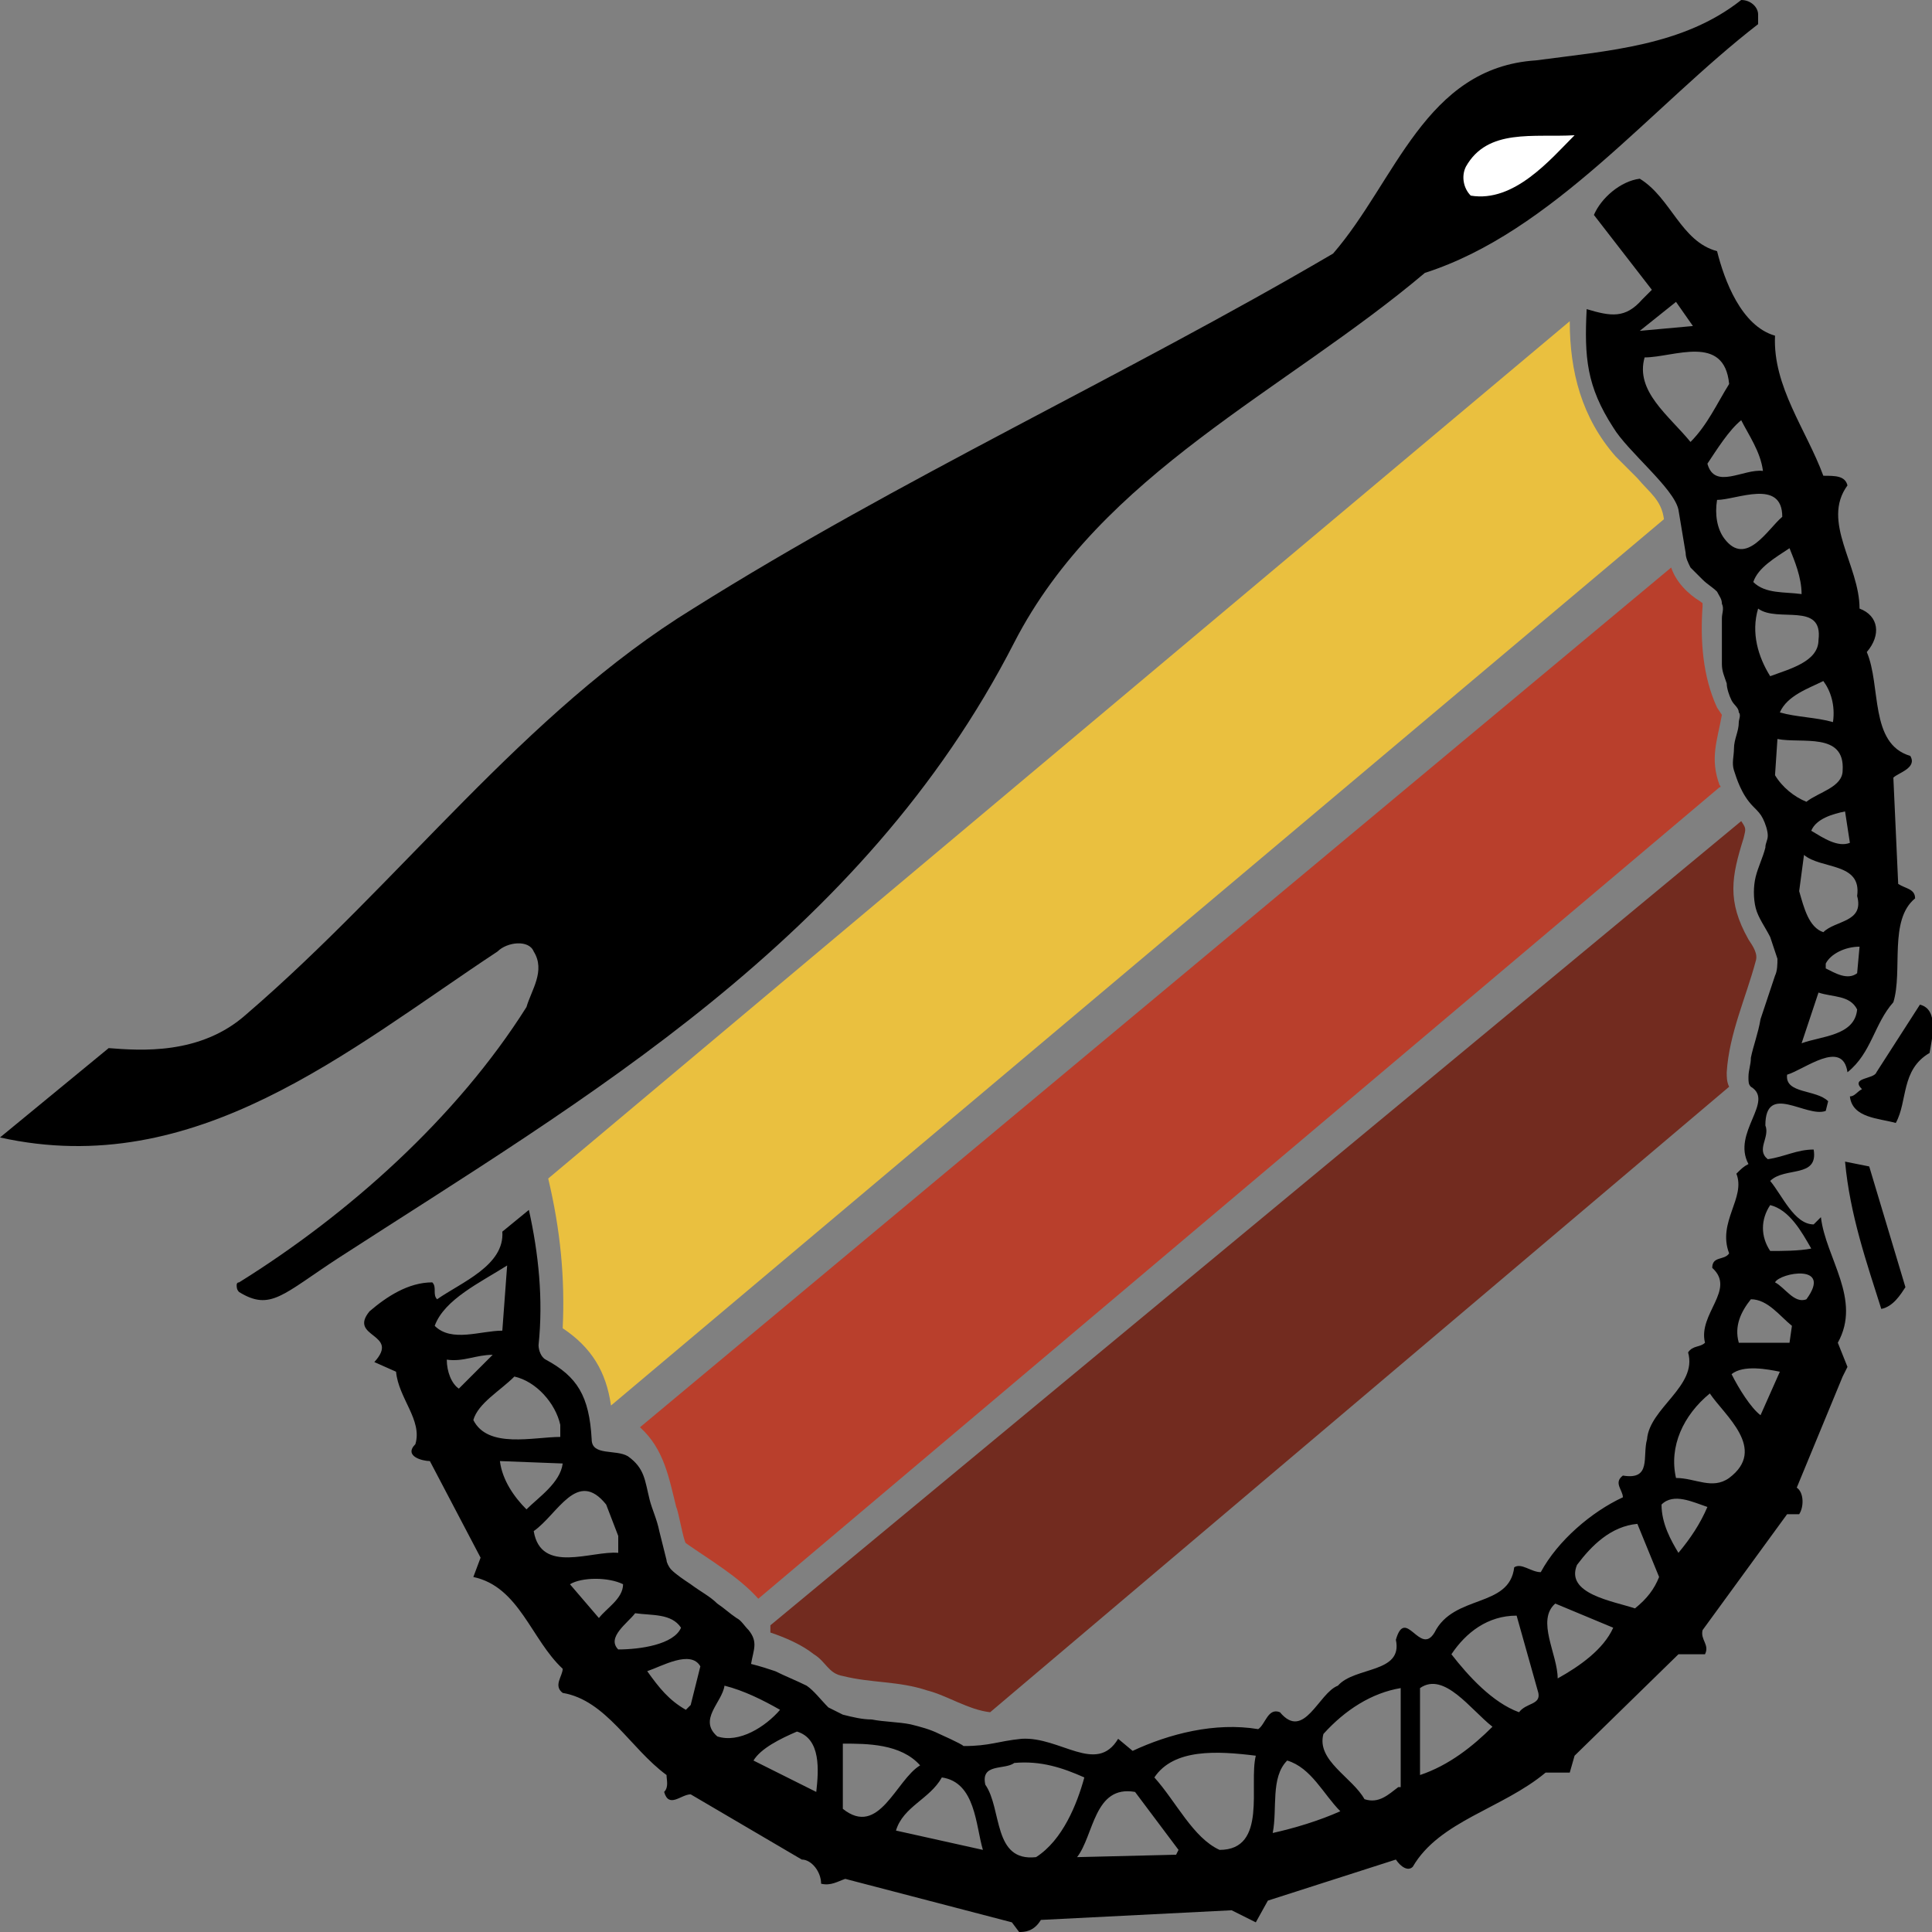
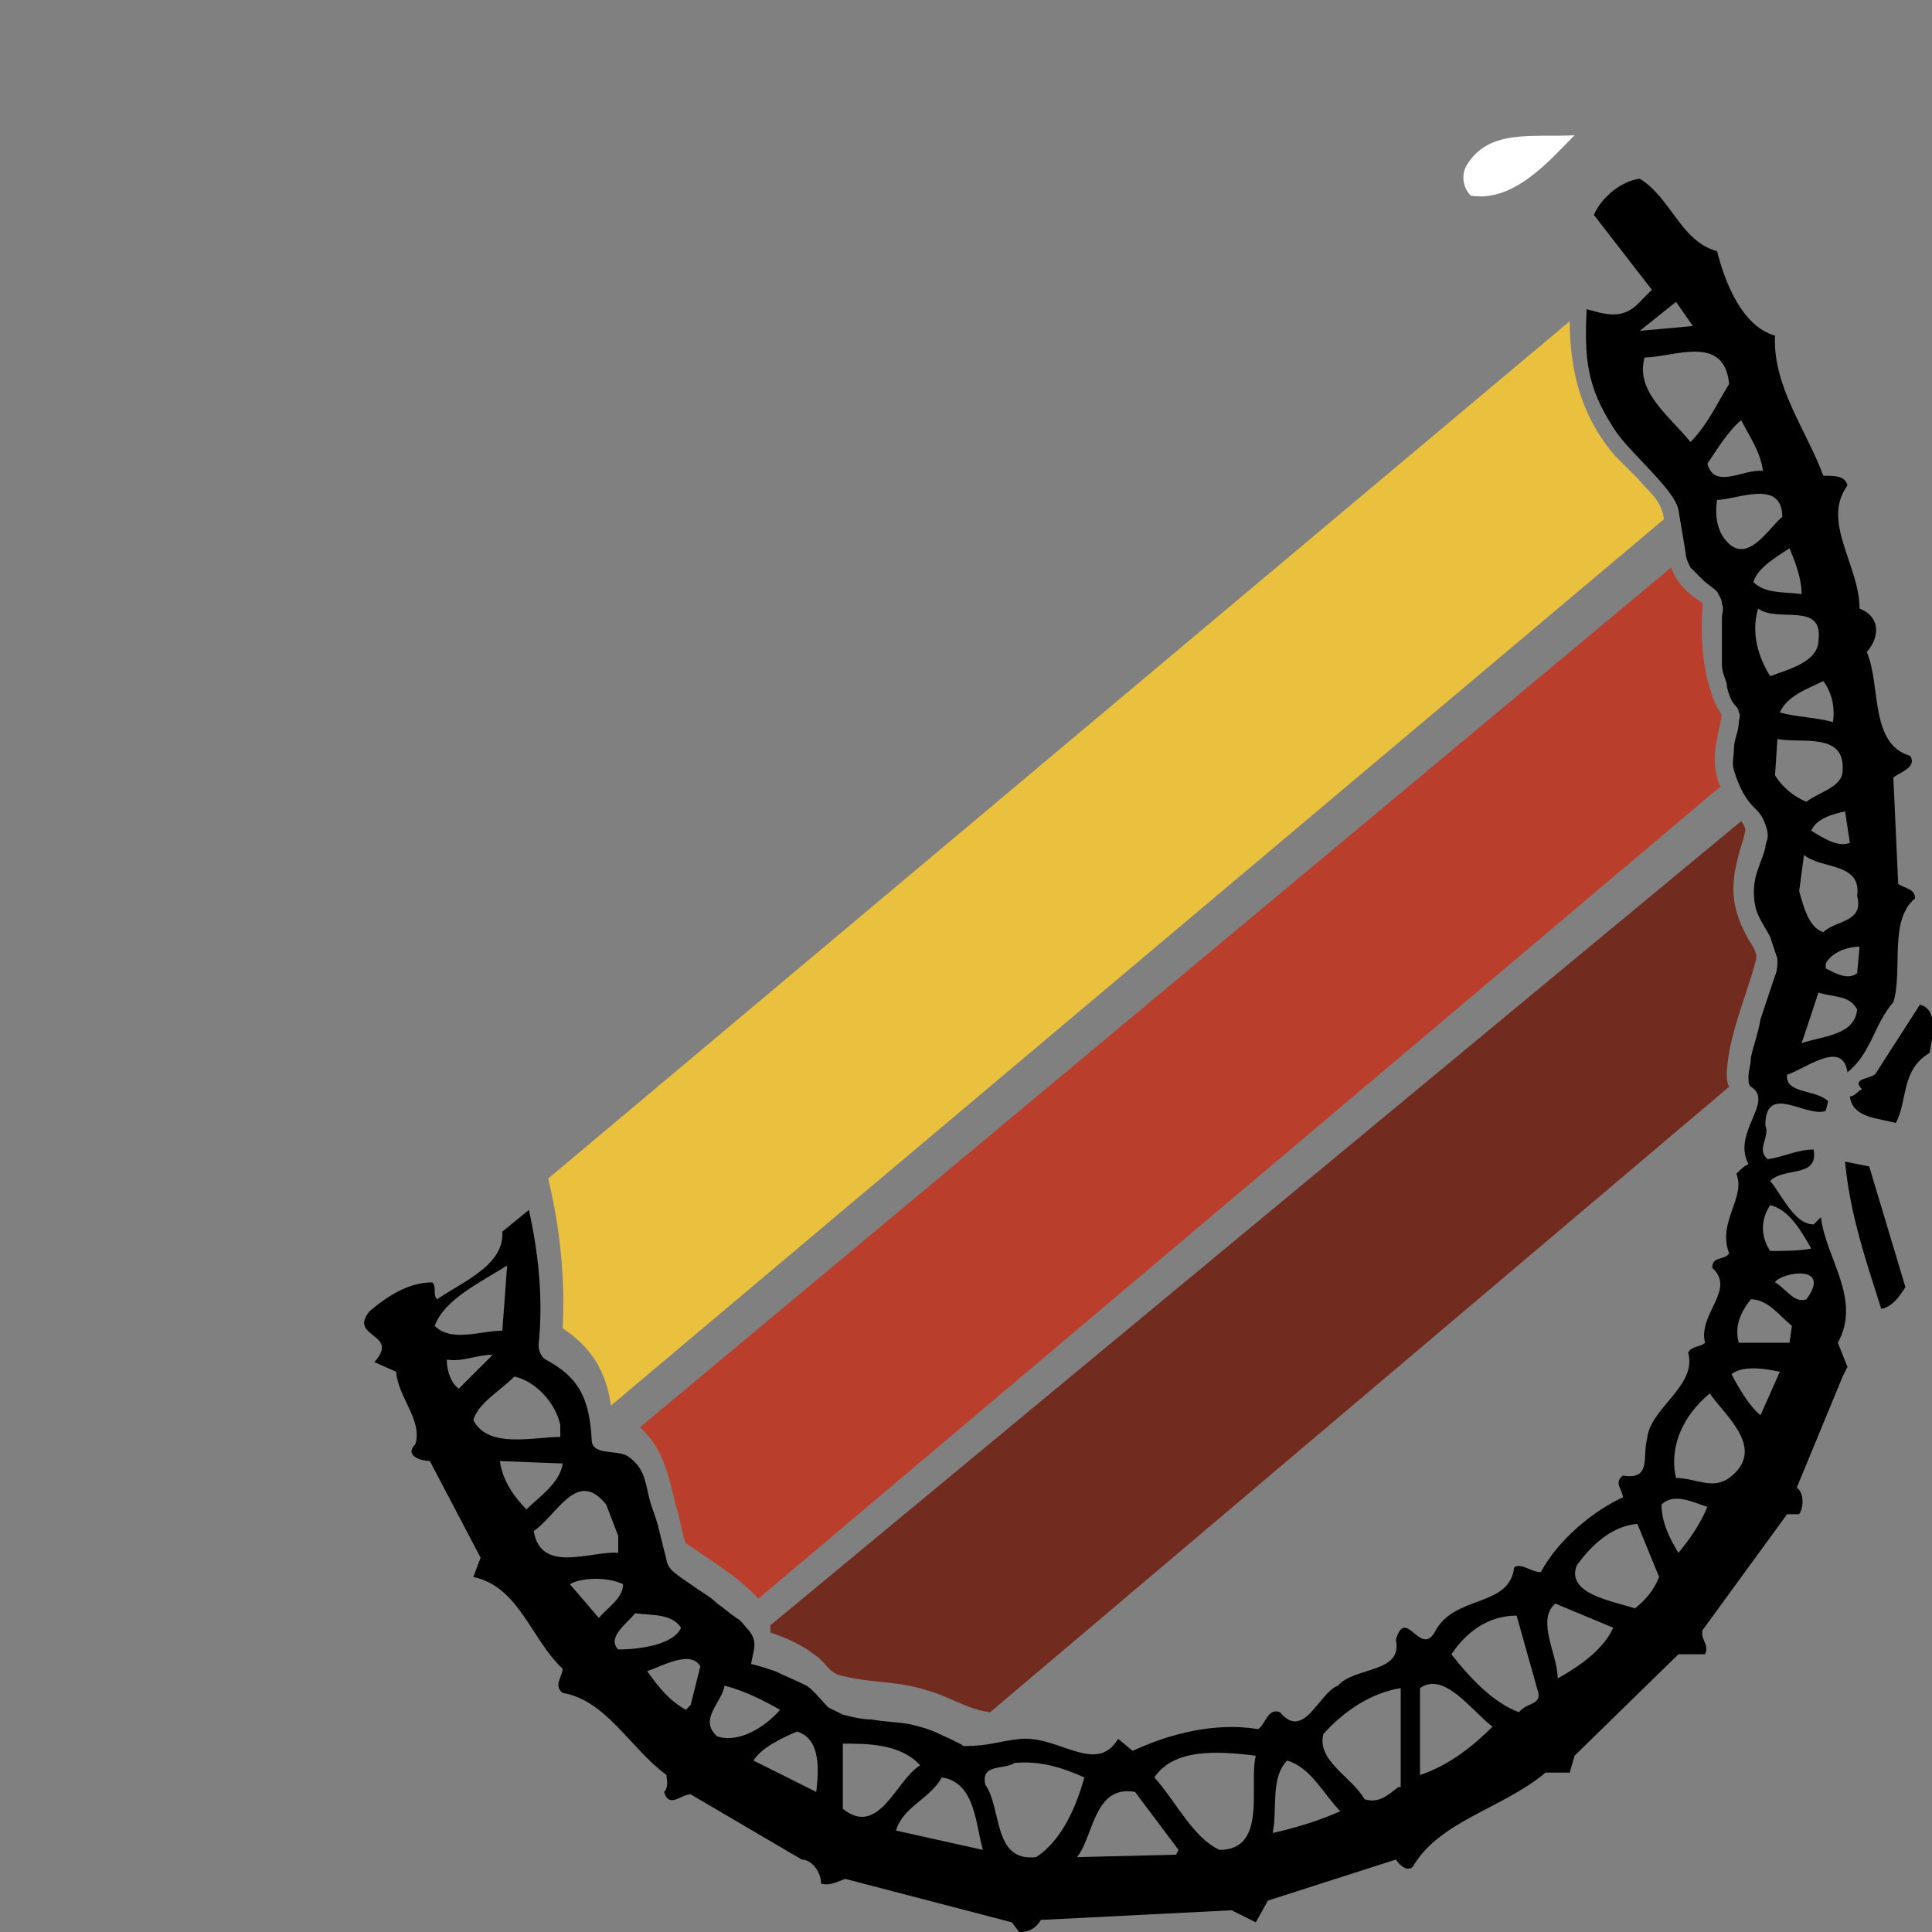
<svg xmlns="http://www.w3.org/2000/svg" enable-background="new 0 0 80 80" viewBox="0 0 80 80">
  <rect x="0" y="0" width="80" height="80" fill="#808080" stroke="none" />
  <g clip-rule="evenodd" fill-rule="evenodd">
-     <path d="m72.8.6v.4c-4.4 3.4-8.5 8.6-13.8 10.3-5.8 4.9-13.4 8.3-17 15.3-6.3 12.3-17.8 18.9-28 25.5-2.3 1.5-2.8 2.2-4.1 1.4-.1-.1-.1-.2-.1-.3 0 0 0-.1.1-.1 4.5-2.8 9-6.8 11.9-11.4.2-.7.8-1.5.3-2.3-.2-.5-1.1-.4-1.5 0-6.2 4.1-12.5 9.5-20.6 7.7l4.5-3.7c1.3.1 3.8.3 5.7-1.4 6.4-5.5 11.5-12.5 18.5-16.8 8.6-5.4 17.8-9.6 26.5-14.7 2.6-3 3.8-7.7 8.4-8 3-.4 6.1-.6 8.5-2.5.4 0 .7.3.7.6z" />
    <path d="m65.2 5.6c-1 1-2.5 2.8-4.3 2.5-.3-.3-.4-.8-.2-1.2.9-1.6 2.8-1.2 4.5-1.3z" fill="#fff" />
    <path d="m42.3 72c1.6-.1 3.1 1.5 4 0l.6.5c1.5-.7 3.4-1.2 5.2-.9.3-.2.4-.9.9-.7 1 1.2 1.6-.8 2.4-1.1.7-.8 2.7-.5 2.4-1.9.4-1.4 1 .7 1.6-.3.8-1.6 3.1-1 3.3-2.7.3-.2.7.2 1.1.2.7-1.3 2.1-2.5 3.4-3.1 0-.3-.4-.6 0-.9 1.2.2.8-.8 1-1.5.1-1.3 2.1-2.2 1.7-3.6.2-.3.5-.2.7-.4-.3-1.2 1.3-2.2.3-3.1 0-.5.5-.3.7-.6-.5-1.3.7-2.3.3-3.3.2-.2.3-.3.5-.4-.7-1.3 1.1-2.6.1-3.2-.1-.1-.1-.2-.1-.4 0-.3.1-.5.1-.8.1-.5.3-1 .4-1.6.2-.6.4-1.2.6-1.8.1-.2.1-.5.1-.7-.1-.3-.2-.6-.3-.9-.2-.4-.5-.8-.6-1.2s-.1-.9 0-1.3.3-.8.4-1.2c0-.2.1-.3.1-.5s-.1-.5-.2-.7-.2-.3-.4-.5c-.5-.5-.7-1.2-.8-1.5s0-.6 0-.9c0-.4.2-.7.2-1.1 0-.1.1-.3 0-.4 0-.2-.2-.3-.3-.5s-.2-.5-.2-.7c-.1-.3-.2-.5-.2-.8s0-.7 0-1 0-.6 0-.9c0-.2.1-.4 0-.6 0-.2-.1-.3-.2-.5-.2-.2-.4-.3-.6-.5s-.3-.3-.5-.5c-.1-.2-.2-.4-.2-.6-.1-.6-.2-1.2-.3-1.8-.2-.9-2.1-2.4-2.7-3.4-1.1-1.7-1.2-2.9-1.1-4.9 1 .3 1.6.4 2.3-.4l.4-.4-2.4-3.1c.3-.7 1.1-1.4 1.9-1.5 1.3.8 1.7 2.6 3.2 3 .3 1.2 1 3.1 2.4 3.5-.1 2.1 1.3 3.9 2 5.8.5 0 .9 0 1 .4-1.1 1.5.5 3.3.5 5.1.8.3.9 1.1.3 1.8.6 1.4.1 3.8 1.8 4.3.3.5-.5.7-.7.9l.2 4.4c.3.2.7.2.7.6-1.1.9-.5 3-.9 4.3-.8.9-.9 2.1-1.9 2.9-.2-1.4-1.8-.1-2.5.1-.1.8 1.2.6 1.7 1.1l-.1.4c-.8.3-2.5-1.2-2.5.6.2.5-.4 1 .1 1.4.7-.1 1.2-.4 1.9-.4.2 1.2-1.2.7-1.8 1.3.5.6 1 1.8 1.8 1.8l.3-.3c.2 1.7 1.7 3.4.7 5.2l.4 1-.2.4-1.9 4.6c.3.2.3.8.1 1.1h-.5l-3.5 4.8c-.1.4.3.6.1 1h-1.1l-4.3 4.2-.2.7h-1c-1.8 1.5-4.4 2-5.5 3.9-.2.2-.5 0-.7-.3l-5.3 1.7-.5.9-1-.5-7.9.4c-.3.5-.7.5-.9.5l-.3-.4-6.9-1.8c-.3.1-.6.3-1 .2 0-.5-.4-1-.8-1l-4.6-2.7c-.4 0-.9.6-1.1-.1.2-.2.1-.5.1-.7-1.5-1.1-2.5-3.1-4.3-3.4-.4-.3 0-.7 0-1-1.3-1.2-1.8-3.4-3.7-3.8l.3-.8-2.1-4c-.3 0-1.1-.2-.6-.7.3-1-.7-1.9-.8-3l-.9-.4c1.1-1.2-1.1-1-.2-2.1.7-.6 1.6-1.2 2.6-1.2.2.2 0 .5.2.7 1-.7 2.8-1.4 2.7-2.8l1.1-.9c.4 1.8.6 3.7.4 5.6 0 .2.1.5.3.6 1.3.7 1.8 1.5 1.9 3.3 0 .7 1 .4 1.5.7.7.5.7 1 .9 1.8.1.4.3.8.4 1.3.1.4.2.8.3 1.2 0 .1.1.3.2.4.2.2.5.4.8.6.4.3.8.5 1.1.8.3.2.5.4.8.6.2.1.3.3.5.5.4.5.2.8.1 1.4.4.1.7.2 1 .3.4.2.9.4 1.3.6.3.2.6.6.9.9.2.1.4.2.6.3.4.1.8.2 1.2.2.5.1 1.1.1 1.6.2.4.1.8.2 1.2.4 0 0 .9.4 1 .5 1.1 0 1.4-.2 2.4-.3zm37.6-28.4c-1.2.7-.9 2-1.4 2.9-.7-.2-1.8-.2-1.9-1.1.2 0 .3-.2.5-.3-.5-.5.5-.4.6-.7l1.8-2.8c.8.2.5 1.4.4 2zm-1 9.7c-.2.3-.5.8-1 .9-.6-1.9-1.3-3.9-1.5-6.1l1 .2zm-2-13c-.4.3-.9 0-1.3-.2v-.2c.2-.4.8-.7 1.4-.7zm0-3.2c.3 1.1-.9 1-1.4 1.5-.6-.2-.8-1-1-1.7l.2-1.5c.7.6 2.4.3 2.2 1.7zm-.3-2.2c-.5.2-1.1-.2-1.6-.5.2-.5.9-.7 1.4-.8zm-.3-3c0 .7-1 .9-1.5 1.3-.5-.2-1-.6-1.3-1.1l.1-1.5c1 .2 2.8-.3 2.7 1.3zm-.4-2c-.7-.2-1.5-.2-2.2-.4.3-.7 1.2-1 1.8-1.3.3.4.5 1 .4 1.7zm-.6-3.4c0 .9-1.2 1.2-2 1.5-.5-.8-.8-1.8-.5-2.8.8.6 2.7-.3 2.5 1.3zm-.7-1.9c-.7-.1-1.5 0-2-.5.2-.6.9-1 1.5-1.4.2.5.5 1.2.5 1.9zm-.8-3.2c-.6.5-1.5 2.1-2.4.9-.3-.4-.4-1-.3-1.6.8 0 2.7-.9 2.7.7zm-.8-1.9c-.8-.1-2 .8-2.3-.3.4-.6.9-1.4 1.4-1.8.3.6.8 1.3.9 2.1zm-1.4-3.6c-.5.8-.9 1.7-1.6 2.4-.9-1.1-2.3-2.1-1.9-3.5 1.2 0 3.3-1 3.5 1.1zm-3.7-2.2 1.5-1.2.7 1zm7.1 38c-.5.1-1.2.1-1.7.1-.4-.6-.4-1.3 0-1.9.8.2 1.3 1.1 1.7 1.8zm-.2 2.1c-.5.2-.9-.5-1.3-.7.2-.4 2.4-.8 1.3.7zm-.6 1.1-.1.7h-2.1c-.2-.7.1-1.3.5-1.8.7-0 1.2.7 1.7 1.1zm-1.3 3.7c-.4-.3-.9-1.1-1.2-1.7.5-.4 1.5-.2 2-.1zm4-16.8c-.1 1.1-1.5 1.1-2.3 1.4l.7-2.1c.6.2 1.3.1 1.6.7zm-28.1 34.8-.1.2-4.1.1c.7-.9.7-3 2.4-2.7zm6.7-1.6c-.9.4-1.9.7-2.8.9.2-1-.1-2.3.6-3 1 .3 1.5 1.4 2.2 2.1zm-3.5-2.3c-.3 1.2.5 3.9-1.5 3.9-1.1-.5-1.8-2-2.7-3 .8-1.2 2.6-1.1 4.2-.9zm5.9 1.3c-.4.3-.8.7-1.4.5-.5-.9-2-1.6-1.7-2.7.9-1 2-1.7 3.2-1.9v4.1zm3.9-2.5c-.8.8-1.8 1.6-3 2v-3.6c1-.7 2.1.9 3 1.6zm1.9-1.4c.1.5-.5.4-.8.8-1.1-.4-2.1-1.5-2.8-2.4.6-.9 1.5-1.6 2.7-1.6zm3.1-2.7c-.4.9-1.4 1.6-2.3 2.1 0-1-.9-2.4-.1-3.1zm1.9-2.1c-.2.5-.5.9-1 1.3-.9-.3-2.9-.6-2.4-1.8.6-.8 1.4-1.6 2.5-1.7zm2-2.9c-.3.7-.7 1.3-1.2 1.9-.3-.5-.7-1.2-.7-2 .5-.5 1.3-.1 1.9.1zm.9-1.2c-.7.5-1.4 0-2.2 0-.3-1.3.3-2.6 1.4-3.5.6.9 2.4 2.3.8 3.5zm-30.9 15.4-3.6-.8c.3-1 1.4-1.3 1.9-2.2 1.4.2 1.4 2 1.7 3zm4.2-3c-.3 1.1-.9 2.6-2 3.3-1.8.2-1.4-2-2.1-3-.2-.9.8-.6 1.2-.9 1.1-.1 2 .2 2.9.6zm-6.8-.5c-1 .6-1.7 3-3.2 1.8v-2.7c1 0 2.4 0 3.2.9zm-12.5-9.5v.7c-1.1-.1-3.2.9-3.5-.9 1-.7 1.8-2.6 3-1.1zm.2 2c0 .6-.7 1-1 1.4l-1.2-1.4c.5-.3 1.6-.3 2.2 0zm2.4 1.8c-.3.7-1.7.9-2.6.9-.5-.5.4-1.1.7-1.5.7.1 1.5-0 1.9.6zm.4 3.2-.2.2c-.7-.4-1.1-.9-1.6-1.6.6-.2 1.8-.9 2.2-.2zm3.7.2c-.6.7-1.7 1.4-2.6 1.1-.8-.7.2-1.4.3-2.1.8.2 1.6.6 2.3 1zm1.5 3.4-2.6-1.3c.3-.5 1.1-.9 1.8-1.2 1 .3.9 1.6.8 2.5zm-14.8-16.7c-.3-.2-.5-.7-.5-1.2.7.1 1.2-.2 1.9-.2zm4.2 1.5v.5c-1.1 0-3 .5-3.6-.7.2-.7 1.1-1.2 1.7-1.8.9.2 1.7 1.1 1.9 2zm.1 1.6c-.1.8-1 1.4-1.5 1.9-.5-.5-1-1.2-1.1-2zm-2.5-5.5c-.9 0-2.1.5-2.8-.2.4-1.1 1.9-1.8 3-2.5z" />
    <path d="m31.9 67.3 40.2-33.3c.2.3.2.3.1.7-.5 1.6-.7 2.6.2 4.2.2.3.4.6.3.9-.4 1.5-1.1 3-1.2 4.6 0 .2 0 .4.1.6l-30.6 25.9c-.9-.1-1.8-.7-2.6-.9-1.2-.4-2.3-.3-3.5-.6-.6-.1-.7-.6-1.2-.9-.5-.4-1.2-.7-1.8-.9 0-.1 0-.2 0-.3z" fill="#722b1f" />
    <path d="m31.4 66.2c-.8-.9-2-1.6-3-2.3-.1-.1-.3-1.3-.4-1.5-.3-1.2-.5-2.4-1.5-3.3l42.7-35.6c.2.6.7 1.1 1.2 1.4.1.1.1 0 .1.2-.1 1.4 0 2.9.6 4.2 0 0 .2.3.2.3-.2 1.1-.5 1.8-.1 2.9 0 0 .1.1 0 .1z" fill="#b93f2c" />
    <path d="m68.9 21.5c-.1-.8-.6-1.1-1.1-1.7-.3-.3-.6-.6-.9-.9-1.4-1.6-1.9-3.5-1.9-5.6l-42.3 35.5c.5 2.1.7 4.1.6 6.2 1.2.8 1.8 1.8 2 3.2z" fill="#eac03f" />
  </g>
</svg>